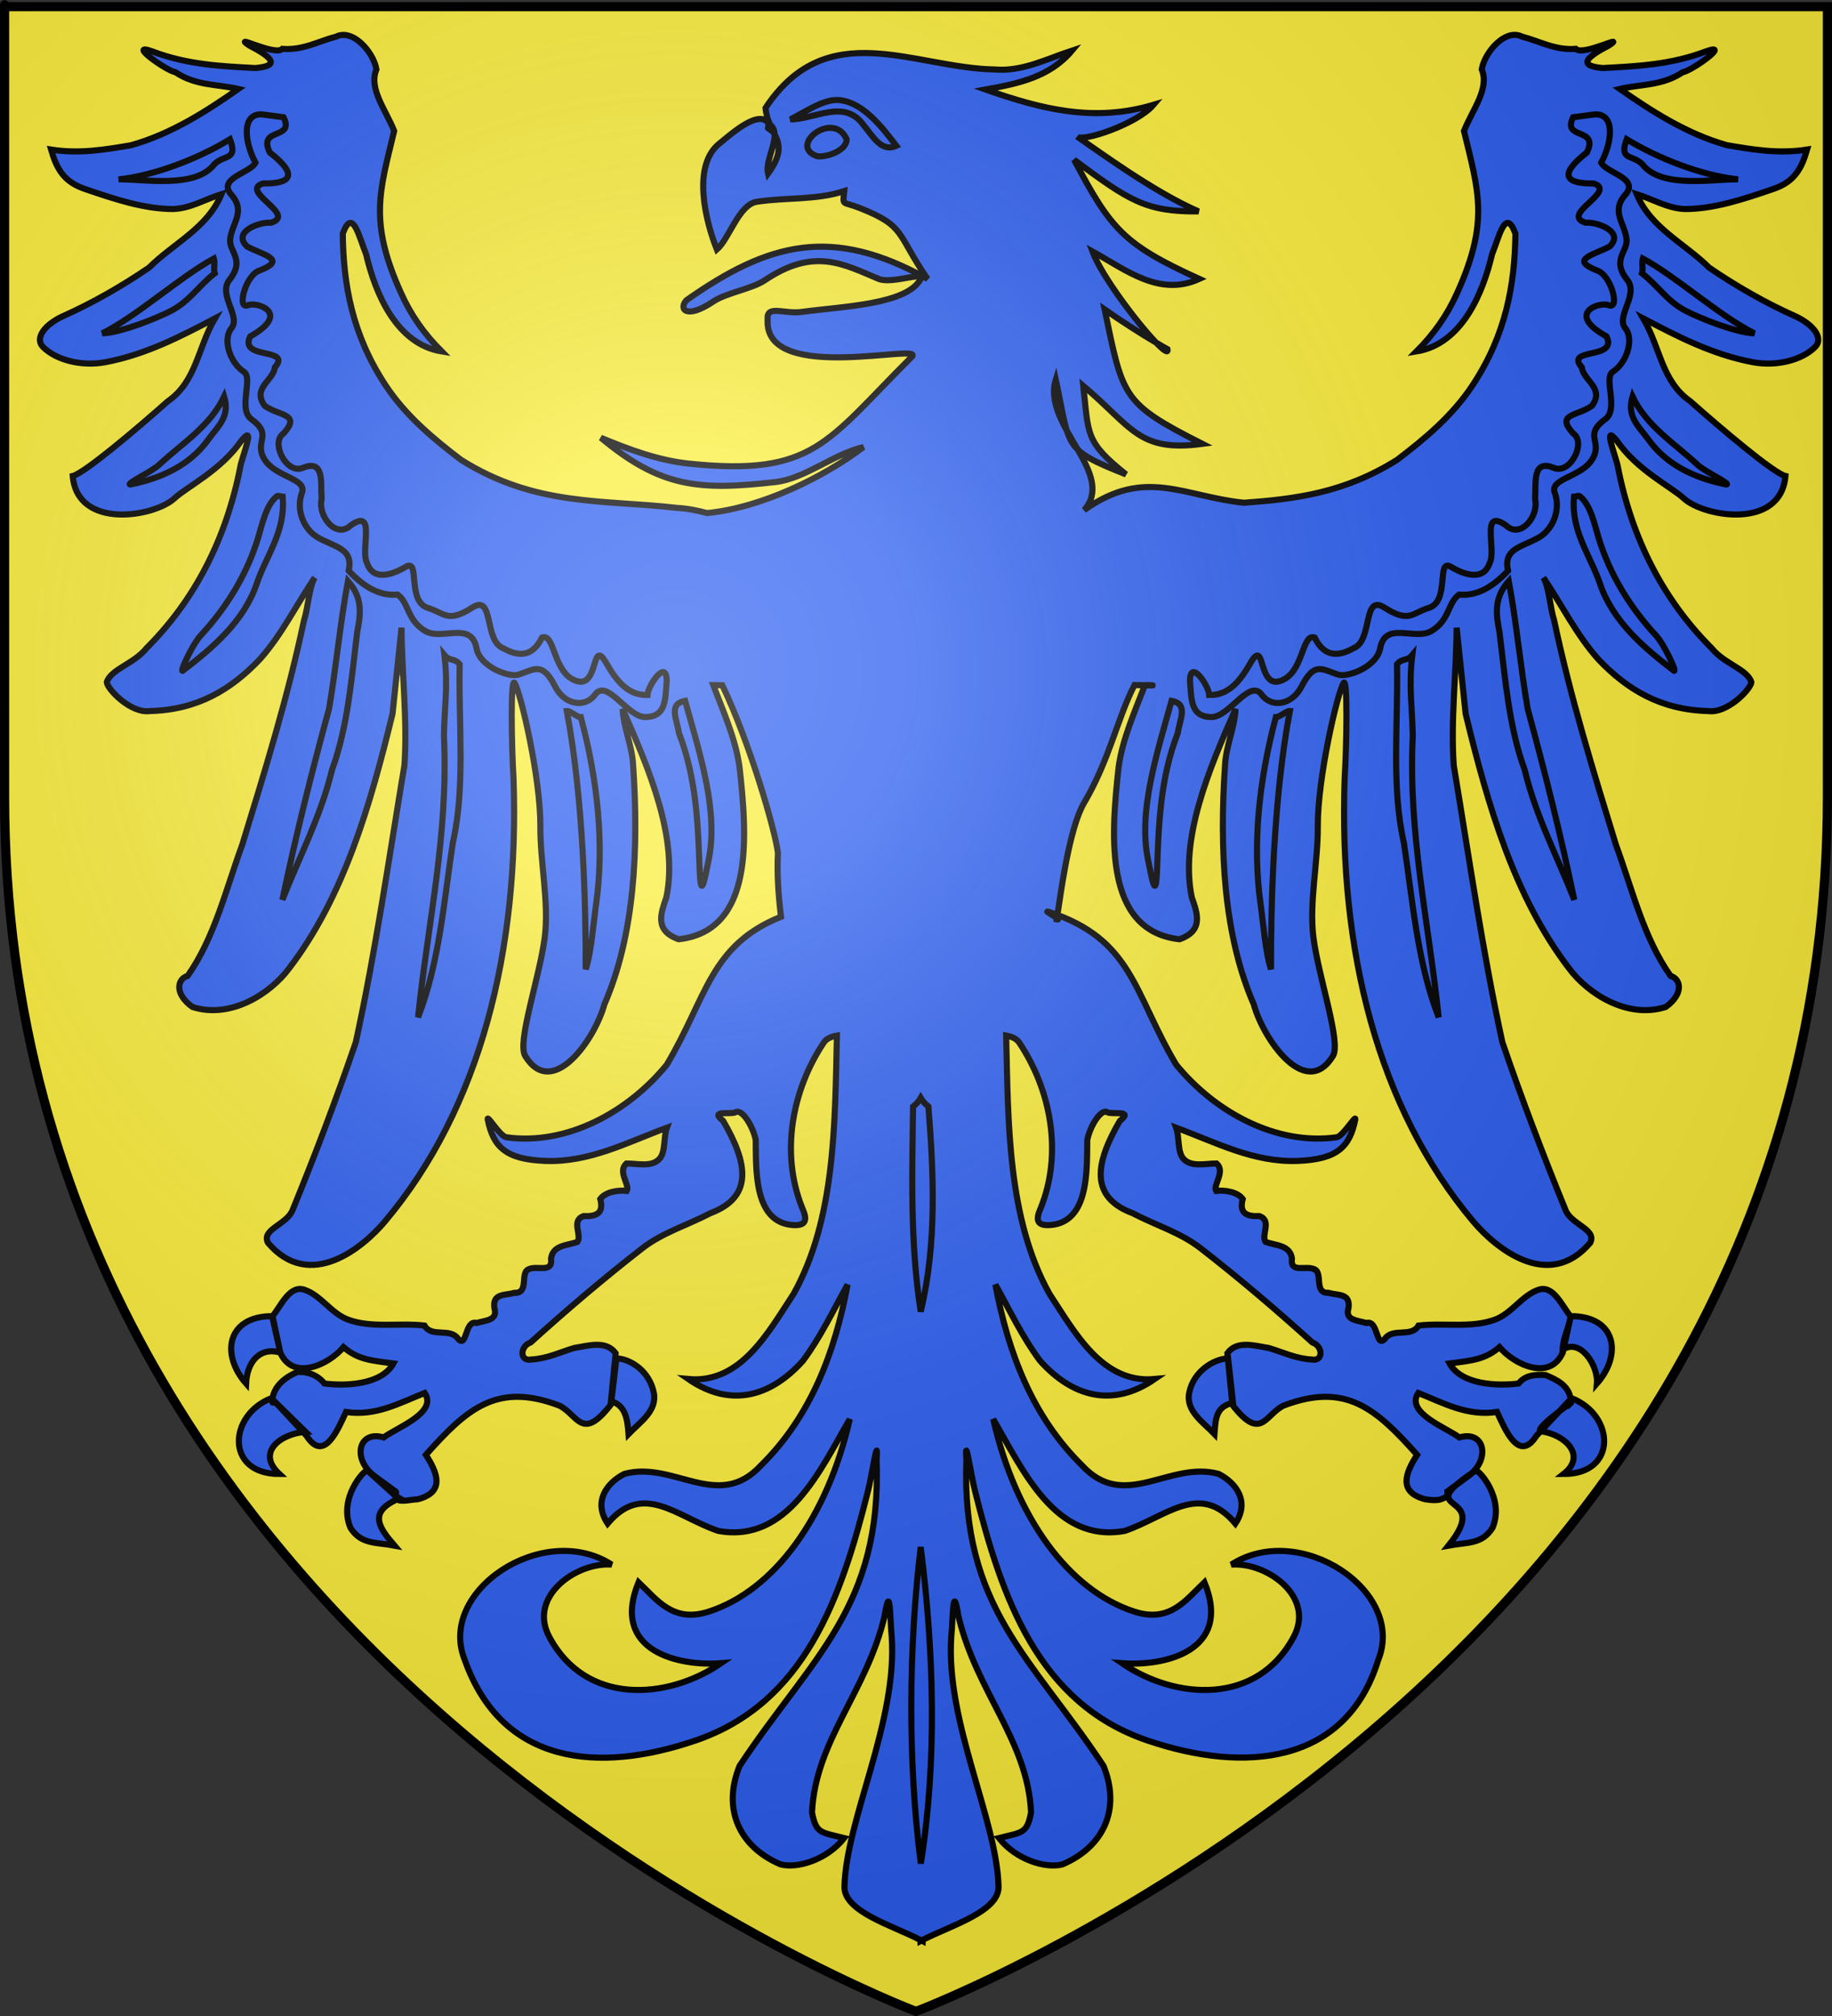
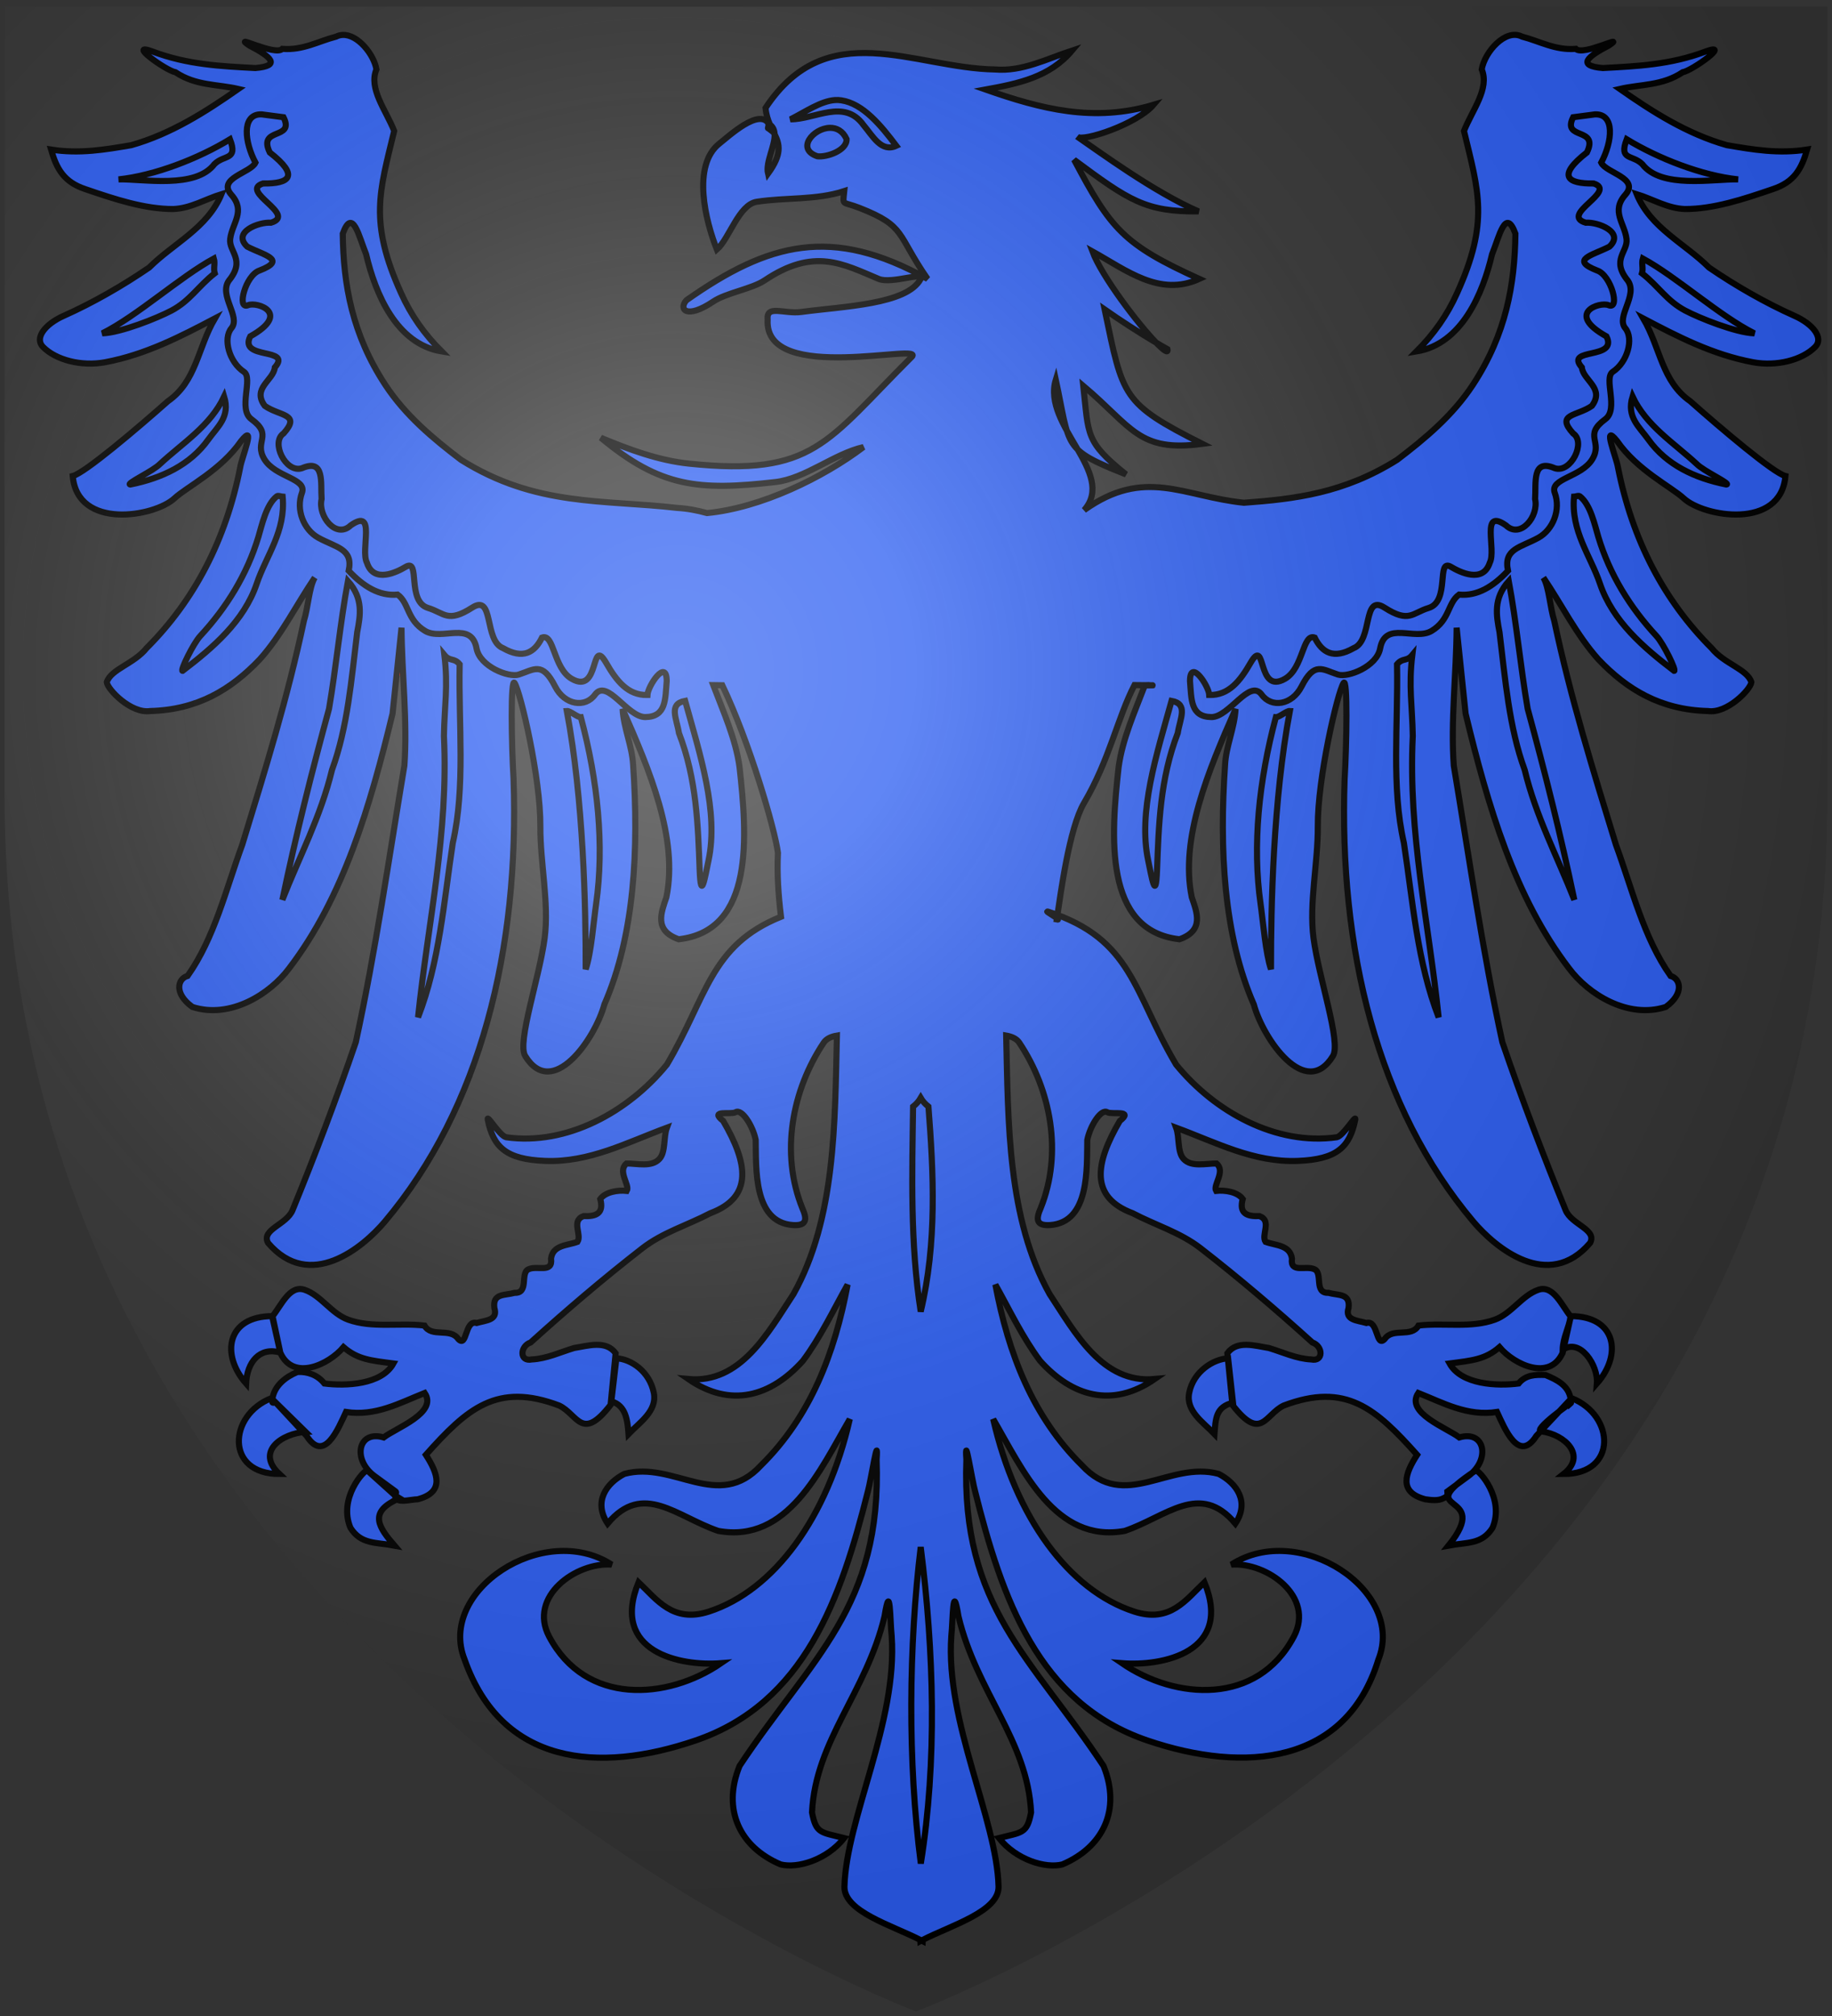
<svg xmlns="http://www.w3.org/2000/svg" xmlns:ns1="http://sodipodi.sourceforge.net/DTD/sodipodi-0.dtd" xmlns:ns2="http://www.inkscape.org/namespaces/inkscape" xmlns:xlink="http://www.w3.org/1999/xlink" height="660" width="600" version="1.0" id="svg2" ns1:version="0.32" ns2:version="0.44.1" ns1:docname="Blason Orgeval Yvelines01.svg" ns1:docbase="C:\Documents and Settings\Standard\Mes documents\Ouiqui\Blasons" ns2:export-filename="/Users/olivier/Desktop/Blason Rouge/Blason_Vide_3D.png" ns2:export-xdpi="144" ns2:export-ydpi="144">
  <rect width="100%" height="100%" fill="#333333" stroke="none" />
  <ns1:namedview ns2:window-height="721" ns2:window-width="1024" ns2:pageshadow="2" ns2:pageopacity="0.0" guidetolerance="10.0" gridtolerance="10.0" objecttolerance="10.0" borderopacity="1.0" bordercolor="#666666" pagecolor="#ffffff" id="base" showgrid="false" height="660px" ns2:zoom="0.70710678" ns2:cx="290.53104" ns2:cy="382.44935" ns2:window-x="-4" ns2:window-y="-4" ns2:current-layer="layer3" showguides="true" ns2:guide-bbox="true" />
  <desc id="desc4">Flag of Canton of Valais (Wallis)</desc>
  <defs id="defs6">
    <linearGradient id="linearGradient2893">
      <stop style="stop-color:white;stop-opacity:0.314;" offset="0" id="stop2895" />
      <stop id="stop2897" offset="0.19" style="stop-color:white;stop-opacity:0.251;" />
      <stop style="stop-color:#6b6b6b;stop-opacity:0.125;" offset="0.6" id="stop2901" />
      <stop style="stop-color:black;stop-opacity:0.125;" offset="1" id="stop2899" />
    </linearGradient>
    <linearGradient id="linearGradient2885">
      <stop id="stop2887" offset="0" style="stop-color:white;stop-opacity:1;" />
      <stop style="stop-color:white;stop-opacity:1;" offset="0.229" id="stop2891" />
      <stop id="stop2889" offset="1" style="stop-color:black;stop-opacity:1;" />
    </linearGradient>
    <linearGradient id="linearGradient2955">
      <stop id="stop2867" offset="0" style="stop-color:#fd0000;stop-opacity:1;" />
      <stop style="stop-color:#e77275;stop-opacity:0.659;" offset="0.5" id="stop2873" />
      <stop style="stop-color:black;stop-opacity:0.323;" offset="1" id="stop2959" />
    </linearGradient>
    <radialGradient ns2:collect="always" xlink:href="#linearGradient2955" id="radialGradient2961" cx="225.524" cy="218.901" fx="225.524" fy="218.901" r="300" gradientTransform="matrix(-4.167939e-4,2.183,-1.884,-3.599562e-4,615.597,-289.121)" gradientUnits="userSpaceOnUse" />
-     <polygon id="star" transform="scale(53,53)" points="0,-1 0.588,0.809 -0.951,-0.309 0.951,-0.309 -0.588,0.809 0,-1 " />
    <clipPath id="clip">
-       <path d="M 0,-200 L 0,600 L 300,600 L 300,-200 L 0,-200 z " id="path10" />
-     </clipPath>
+       </clipPath>
    <radialGradient ns2:collect="always" xlink:href="#linearGradient2955" id="radialGradient1911" gradientUnits="userSpaceOnUse" gradientTransform="matrix(-4.167939e-4,2.183,-1.884,-3.599562e-4,615.597,-289.121)" cx="225.524" cy="218.901" fx="225.524" fy="218.901" r="300" />
    <radialGradient ns2:collect="always" xlink:href="#linearGradient2955" id="radialGradient2865" gradientUnits="userSpaceOnUse" gradientTransform="matrix(0,1.749,-1.593,-1.049767e-7,551.788,-191.29)" cx="225.524" cy="218.901" fx="225.524" fy="218.901" r="300" />
    <radialGradient ns2:collect="always" xlink:href="#linearGradient2955" id="radialGradient2871" gradientUnits="userSpaceOnUse" gradientTransform="matrix(0,1.386,-1.323,-5.741131e-8,-158.082,-109.541)" cx="225.524" cy="218.901" fx="225.524" fy="218.901" r="300" />
    <radialGradient ns2:collect="always" xlink:href="#linearGradient2893" id="radialGradient3163" gradientUnits="userSpaceOnUse" gradientTransform="matrix(1.353,0,0,1.349,-77.629,-85.747)" cx="221.445" cy="226.331" fx="221.445" fy="226.331" r="300" />
  </defs>
  <g ns2:groupmode="layer" id="layer3" ns2:label="Fond écu" style="display:inline">
-     <path id="path2855" style="fill:#fcef3c;fill-opacity:0.991;fill-rule:evenodd;stroke:none;stroke-width:1px;stroke-linecap:butt;stroke-linejoin:miter;stroke-opacity:1" d="M 300.222,659.439 C 300.222,659.439 598.722,547.119 598.722,261.668 C 598.722,-23.784 598.722,3.116 598.722,3.116 L 1.722,3.116 L 1.722,261.668 C 1.722,547.119 300.222,659.439 300.222,659.439 z " ns1:nodetypes="cccccc" />
    <path ns1:type="arc" style="fill:yellow;fill-opacity:0.988;fill-rule:evenodd;stroke:#eb0000;stroke-width:1.5;stroke-linejoin:round;stroke-miterlimit:4;stroke-dasharray:none;stroke-opacity:1" id="path5358" ns1:cx="130.5" ns1:cy="204.25" ns1:rx="2" ns1:ry="16.25" d="M 130.923,220.133 A 2,16.25 0 0 1 129.886,219.714" ns1:start="1.357941" ns1:end="1.8830542" ns1:open="true" />
  </g>
  <g ns2:groupmode="layer" id="layer6" ns2:label="Meubles" style="display:inline">
    <path ns1:nodetypes="ccccccccccccccsssccccccccccccccccccccscccsssscccccccccccccscsccccccccccccssccccccccccccccsscccccccccccsccscscsccccccccccsccsccsccccccccscccccsccccccccsccsccsccccccccccscscsccsccccccccccscccccccccccccssccccccccccccscscccscsccccccccsssscccsccccccccccccccccccccssscccccccccccccccccccscccccccccccccccccccccscscsccsscssccscsccccsccccccccccccccccccccccccccccccccccccccccccccccccsccsccc" id="path2758" d="M 112.159,11.436 C 111.449,11.478 110.749,11.646 110.066,11.998 C 104.252,13.499 99.233,16.536 92.472,15.998 C 90.128,18.491 75.608,10.805 81.659,14.904 C 88.774,18.571 92.165,21.552 83.628,22.279 C 72.504,21.681 61.405,21.212 49.909,16.842 C 41.262,13.685 54.315,23.106 57.472,23.654 C 64.162,28.123 71.186,27.532 78.066,29.123 C 67.349,36.598 56.125,43.802 43.003,47.529 C 34.531,48.971 26.063,50.437 16.722,48.967 C 18.544,55.258 20.906,59.607 28.003,61.936 C 37.645,65.243 47.374,68.457 56.753,68.436 C 62.487,68.21 67.274,65.183 72.534,63.561 C 67.986,74.651 56.817,79.645 48.847,87.592 C 40.126,93.561 30.312,99.187 20.847,103.404 C 14.693,106.146 11.246,110.698 14.066,113.561 C 18.314,117.873 26.694,120.027 34.409,118.592 C 47.634,116.131 59.139,110.156 70.378,104.248 C 64.673,114.075 64.365,124.811 54.972,131.373 C 44.82,140.374 27.714,154.881 23.816,155.842 C 25.373,173.538 50.596,169.237 57.159,163.123 C 61.2,159.385 72.368,153.949 78.972,144.373 C 84.058,138.048 79.16,149.867 78.691,152.904 C 73.989,176.833 63.547,196.659 48.003,212.186 C 43.831,217.393 36.334,219.034 34.972,223.342 C 35.225,225.739 42.966,233.716 49.191,232.779 C 64.615,232.391 75.627,225.809 85.097,215.842 C 92.215,207.895 97.077,197.984 103.097,189.092 C 101.265,192.096 100.898,199.011 99.534,203.248 C 94.208,228.388 86.737,252.465 79.347,276.529 C 73.958,291.239 70.24,307.076 61.441,319.498 C 58.202,320.39 56.87,325.206 63.003,329.654 C 75.535,333.693 88.503,325.321 94.659,317.061 C 112.511,293.747 121.251,263.856 128.566,233.623 C 129.545,224.246 130.524,214.875 131.503,205.498 C 131.6,220.476 133.499,236.065 132.441,250.654 C 127.393,280.932 122.987,311.571 116.534,341.186 C 110.152,359.846 103.082,378.416 95.816,396.186 C 93.854,400.983 85.453,402.482 87.784,406.904 C 101.47,422.926 118.837,408.437 126.003,399.967 C 157.545,362.551 170.116,310.647 168.191,254.998 C 167.53,244.091 167.143,221.451 168.534,223.592 C 170.533,226.666 177.075,254.825 176.972,270.467 C 176.892,282.508 179.892,295.636 178.378,307.123 C 176.662,320.143 169.287,341.246 172.003,345.686 C 180.907,360.242 194.87,340.161 197.941,328.811 C 207.841,306.162 209.245,277.888 207.347,250.373 C 207.008,244.111 204.248,238.385 203.909,232.123 C 212.849,252.32 222.178,274.556 218.253,293.748 C 216.593,298.654 214.047,304.625 222.284,307.498 C 247.178,304.693 244.712,273.511 242.191,251.029 C 240.927,241.931 236.994,233.209 233.597,224.311 C 234.587,224.334 235.578,224.329 236.566,224.342 C 245.465,242.895 253.831,271.596 254.784,279.217 C 254.432,286.172 254.943,293.151 255.784,300.123 C 232.558,309.503 231.605,326.285 218.409,348.529 C 205.789,364.03 185.604,375.125 165.753,372.311 C 163.58,371.778 159.483,364.741 159.722,366.467 C 161.536,375.525 165.699,379.557 178.534,380.061 C 192.987,380.628 205.301,374.022 218.409,369.186 C 217.229,372.373 218.09,377.134 215.941,379.436 C 213.369,382.189 208.681,380.881 205.191,380.904 C 202.106,383.477 206.393,387.998 205.284,389.873 C 202.334,389.55 198.282,390.219 196.597,392.529 C 197.873,397.288 195.171,398.325 191.097,398.123 C 186.948,399.682 190.636,404.219 189.128,406.561 C 185.895,407.777 181.079,407.531 180.472,412.029 C 181.113,417.021 175.923,414.133 173.034,415.561 C 170.31,416.866 173.327,423.426 168.534,423.248 C 165.272,424.177 161.273,423.329 161.909,428.217 C 163.16,432.231 159.207,432.23 156.097,433.123 C 152.142,431.971 153.04,441.513 150.066,438.342 C 147.415,434.512 141.346,438.05 139.034,433.967 C 130.83,432.981 121.897,434.904 114.003,432.029 C 108.532,430.037 105.091,424.059 99.753,422.248 C 94.823,420.575 92.085,427.483 89.159,431.029 L 91.784,442.748 L 91.816,442.904 L 91.847,442.936 C 96.063,452.2 107.643,446.785 112.503,441.029 C 117.224,445.104 121.542,445.41 128.847,446.373 C 124.974,453.363 113.184,453.826 106.253,452.936 C 103.959,450.077 100.674,449.002 97.441,449.154 C 93.572,450.752 89.819,453.619 89.191,458.061 L 90.253,459.123 L 100.409,470.061 C 106.16,479.111 110.732,467.801 113.316,462.248 C 123.01,463.746 130.865,459.304 139.097,456.029 C 143.461,462.545 129.738,467.454 125.659,470.592 C 117.253,468.093 115.286,477.829 122.691,483.248 L 129.566,488.279 C 130.018,488.61 129.387,489.248 129.409,489.623 L 130.847,490.498 C 130.552,490.622 130.307,490.748 130.034,490.873 C 131.399,491.869 134.679,490.89 136.784,490.842 C 145.806,488.498 143.319,482.253 139.472,476.279 C 152.971,461.155 162.777,452.422 183.159,460.154 C 189.274,463.106 190.518,472.101 199.972,459.936 L 201.628,443.029 C 198.443,438.631 192.468,440.629 188.034,441.311 C 183.436,442.686 179.052,444.824 174.159,445.061 C 170.067,445.91 170.25,440.7 173.784,439.498 C 185.637,428.782 197.793,418.43 210.378,408.654 C 217.064,403.461 225.245,401.071 232.628,397.186 C 246.752,391.906 244.967,380.871 236.847,366.967 C 232.094,363.213 239.44,365.014 240.909,364.123 C 242.948,362.887 246.576,368.546 247.503,373.186 C 247.681,382.328 246.65,400.146 259.659,401.061 C 264.476,401.399 264.266,398.895 262.753,395.498 C 255.515,377.523 259.393,356.864 269.784,341.342 C 270.67,340.019 272.24,339.35 274.097,339.029 C 273.432,367.553 273.693,398.95 259.878,423.654 C 251.515,436.348 242.556,453.053 225.409,451.467 C 239.354,461.072 252.507,457.176 262.972,445.498 C 268.738,437.77 272.877,428.979 277.597,420.561 C 273.4,443.089 265.319,463.877 249.284,479.686 C 235.211,495.005 220.717,478.121 204.472,482.529 C 198.552,485.58 194.273,491.678 199.003,498.779 C 210.636,484.914 221.539,496.522 235.222,501.186 C 258.011,505.341 268.628,481.171 278.316,464.592 C 271.006,496.646 253.663,520.665 232.097,527.623 C 220.409,531.394 215.162,523.73 209.128,517.998 C 199.756,540.915 222.913,545.573 236.159,544.498 C 218.575,556.55 191.812,558.416 179.847,535.779 C 172.901,522.639 188.714,511.381 200.316,512.217 C 178.013,497.812 143.107,520.849 152.191,543.373 C 164.385,577.806 195.916,580.683 227.784,569.811 C 263.596,557.592 275.515,523.082 284.284,488.061 C 285.174,485.003 287.772,468.188 287.097,477.811 C 288.847,526.183 265.827,542.526 242.222,578.123 C 236.409,592.413 242.268,604.696 255.659,610.373 C 261.184,611.787 270.805,608.864 276.472,601.748 C 268.782,599.79 267.274,600.334 265.941,593.342 C 267.078,569.723 283.76,554.044 289.691,529.154 C 291.64,517.104 291.486,530.57 292.034,535.623 C 294.033,563.643 277.129,595.504 276.566,617.623 C 276.357,625.793 292.144,630.33 301.409,635.092 C 301.415,635.217 301.434,635.341 301.441,635.467 C 301.554,635.406 301.669,635.34 301.784,635.279 C 301.906,635.343 302.071,635.403 302.191,635.467 C 302.197,635.341 302.184,635.217 302.191,635.092 C 311.457,630.332 327.242,625.79 327.034,617.623 C 326.47,595.504 309.567,563.643 311.566,535.623 C 312.114,530.57 311.96,517.104 313.909,529.154 C 319.84,554.044 336.553,569.723 337.691,593.342 C 336.357,600.334 334.849,599.79 327.159,601.748 C 332.826,608.864 342.416,611.787 347.941,610.373 C 361.331,604.696 367.222,592.413 361.409,578.123 C 337.805,542.526 314.752,526.183 316.503,477.811 C 315.828,468.188 318.426,485.003 319.316,488.061 C 328.085,523.082 339.991,557.635 375.816,569.811 C 407.713,580.652 440.851,577.671 451.409,543.373 C 460.493,520.849 425.586,497.812 403.284,512.217 C 414.885,511.381 430.699,522.639 423.753,535.779 C 411.788,558.416 385.025,556.55 367.441,544.498 C 380.687,545.573 403.844,540.915 394.472,517.998 C 388.437,523.73 383.222,531.394 371.534,527.623 C 349.968,520.665 332.594,496.646 325.284,464.592 C 334.971,481.171 345.589,505.341 368.378,501.186 C 382.061,496.522 392.964,484.914 404.597,498.779 C 409.327,491.678 405.048,485.58 399.128,482.529 C 382.883,478.121 368.388,495.005 354.316,479.686 C 338.28,463.877 330.2,443.089 326.003,420.561 C 330.722,428.979 334.862,437.77 340.628,445.498 C 351.093,457.176 364.246,461.072 378.191,451.467 C 361.044,453.053 352.116,436.348 343.753,423.654 C 329.938,398.95 330.199,367.553 329.534,339.029 C 331.377,339.352 332.935,340.027 333.816,341.342 C 344.207,356.864 348.085,377.523 340.847,395.498 C 339.334,398.895 339.124,401.399 343.941,401.061 C 356.95,400.146 355.918,382.328 356.097,373.186 C 357.024,368.546 360.62,362.887 362.659,364.123 C 364.129,365.014 371.505,363.213 366.753,366.967 C 358.633,380.871 356.848,391.906 370.972,397.186 C 378.354,401.071 386.536,403.461 393.222,408.654 C 405.807,418.43 417.963,428.782 429.816,439.498 C 433.35,440.7 433.532,445.91 429.441,445.061 C 424.548,444.824 420.164,442.686 415.566,441.311 C 411.131,440.629 405.157,438.631 401.972,443.029 L 403.628,459.936 C 413.082,472.101 414.294,463.106 420.409,460.154 C 440.791,452.422 450.629,461.155 464.128,476.279 C 460.28,482.253 457.794,488.498 466.816,490.842 C 468.779,491.113 470.996,491.416 472.753,490.498 C 474.112,489.869 474.154,489.52 474.034,488.279 L 480.878,483.248 C 488.27,477.813 486.347,468.093 477.941,470.592 C 473.862,467.454 460.139,462.545 464.503,456.029 C 472.735,459.304 480.589,463.746 490.284,462.248 C 492.868,467.801 497.44,479.111 503.191,470.061 L 514.409,458.061 C 513.781,453.619 510.028,451.752 506.159,450.154 C 502.926,450.002 499.641,450.077 497.347,452.936 C 490.416,453.826 478.625,453.363 474.753,446.373 C 482.058,445.41 486.376,445.104 491.097,441.029 C 495.957,446.785 507.537,452.2 511.753,442.936 L 511.784,442.904 L 511.816,442.748 L 514.441,431.029 C 511.514,427.483 508.776,420.575 503.847,422.248 C 498.509,424.059 495.068,430.037 489.597,432.029 C 481.702,434.904 472.77,432.981 464.566,433.967 C 462.254,438.05 456.185,434.512 453.534,438.342 C 450.56,441.513 451.458,431.971 447.503,433.123 C 444.392,432.23 440.408,432.231 441.659,428.217 C 442.296,423.329 438.327,424.177 435.066,423.248 C 430.272,423.426 433.289,416.866 430.566,415.561 C 427.677,414.133 422.487,417.021 423.128,412.029 C 422.52,407.531 417.705,407.777 414.472,406.561 C 412.964,404.219 416.652,399.682 412.503,398.123 C 408.428,398.325 405.727,397.288 407.003,392.529 C 405.318,390.219 401.235,389.55 398.284,389.873 C 397.176,387.998 401.494,383.477 398.409,380.904 C 394.918,380.881 390.231,382.189 387.659,379.436 C 385.51,377.134 386.371,372.373 385.191,369.186 C 398.298,374.022 410.613,380.628 425.066,380.061 C 437.901,379.557 442.063,375.525 443.878,366.467 C 444.117,364.741 440.02,371.778 437.847,372.311 C 417.996,375.125 397.811,364.03 385.191,348.529 C 371.2,324.946 370.981,307.489 343.378,298.498 C 341.254,297.806 348.291,301.485 346.102,301.022 C 347.371,292.568 350.192,271.064 355.02,262.896 C 363.364,248.779 365.983,234.997 371.548,224.279 C 386.575,224.369 368.364,224.469 374.972,224.311 C 371.574,233.209 367.641,241.931 366.378,251.029 C 363.857,273.511 361.391,304.693 386.284,307.498 C 394.521,304.625 391.975,298.654 390.316,293.748 C 386.39,274.556 395.719,252.32 404.659,232.123 C 404.321,238.385 401.561,244.111 401.222,250.373 C 399.324,277.888 400.727,306.162 410.628,328.811 C 413.698,340.161 427.661,360.242 436.566,345.686 C 439.281,341.246 431.907,320.143 430.191,307.123 C 428.676,295.636 431.676,282.508 431.597,270.467 C 431.494,254.825 438.035,226.666 440.034,223.592 C 441.426,221.451 441.039,244.091 440.378,254.998 C 438.453,310.647 451.023,362.551 482.566,399.967 C 489.732,408.437 507.098,422.926 520.784,406.904 C 523.116,402.482 514.715,400.983 512.753,396.186 C 505.486,378.416 498.417,359.846 492.034,341.186 C 485.581,311.571 481.176,280.932 476.128,250.654 C 475.069,236.065 476.969,220.476 477.066,205.498 C 478.045,214.875 479.024,224.246 480.003,233.623 C 487.317,263.856 496.057,293.747 513.909,317.061 C 520.066,325.321 533.034,333.693 545.566,329.654 C 551.699,325.206 550.367,320.39 547.128,319.498 C 538.329,307.076 534.61,291.239 529.222,276.529 C 521.832,252.465 514.36,228.388 509.034,203.248 C 507.671,199.011 507.304,192.096 505.472,189.092 C 511.491,197.984 516.353,207.895 523.472,215.842 C 532.941,225.809 543.954,232.391 559.378,232.779 C 565.602,233.716 573.344,225.739 573.597,223.342 C 572.235,219.034 564.738,217.393 560.566,212.186 C 545.022,196.659 534.579,176.833 529.878,152.904 C 529.408,149.867 524.511,138.048 529.597,144.373 C 536.201,153.949 547.369,159.385 551.409,163.123 C 557.973,169.237 583.195,173.538 584.753,155.842 C 580.854,154.881 563.748,140.374 553.597,131.373 C 544.203,124.811 543.896,114.075 538.191,104.248 C 549.429,110.156 560.935,116.131 574.159,118.592 C 581.874,120.027 590.254,117.873 594.503,113.561 C 597.323,110.698 593.876,106.146 587.722,103.404 C 578.257,99.187 568.442,93.561 559.722,87.592 C 551.752,79.645 540.583,74.651 536.034,63.561 C 541.294,65.183 546.082,68.21 551.816,68.436 C 561.194,68.457 570.923,65.243 580.566,61.936 C 587.663,59.607 590.024,55.258 591.847,48.967 C 582.506,50.437 574.038,48.971 565.566,47.529 C 552.443,43.802 541.219,36.598 530.503,29.123 C 537.383,27.532 544.406,28.123 551.097,23.654 C 554.254,23.106 567.307,13.685 558.659,16.842 C 547.164,21.212 536.065,21.681 524.941,22.279 C 516.404,21.552 519.794,18.571 526.909,14.904 C 532.96,10.805 518.441,18.491 516.097,15.998 C 509.335,16.536 504.317,13.499 498.503,11.998 C 493.037,9.178 486.23,17.103 485.284,22.717 C 487.929,29.014 482.152,36.081 479.472,42.873 C 484.22,62.632 487.845,72.5 477.222,95.936 C 473.978,103.19 469.619,109.345 463.909,115.061 C 478.761,112.631 485.653,96.066 488.659,83.248 C 490.996,77.502 493.087,67.675 496.316,76.498 C 496.111,93.093 493.283,109.405 482.378,125.998 C 475.753,136.078 466.679,143.608 457.597,150.529 C 440.195,161.469 424.042,163.381 407.409,164.592 C 387.498,162.557 375.005,152.826 355.067,167.006 C 365.786,154.901 341.17,139.306 345.784,124.311 C 350.555,146.551 347.872,147.039 368.784,155.311 C 355.342,144.512 356.578,142.456 354.784,126.311 C 370.876,139.882 372.851,148.109 393.784,145.311 C 367.373,131.946 367.822,130.111 361.784,101.311 C 366.636,104.709 373.073,108.892 378.659,112.186 C 372.571,105.882 360.865,90.487 357.784,82.311 C 368.928,88.486 379.796,97.243 392.784,91.311 C 367.985,80.034 363.776,75.005 351.784,52.311 C 369.84,65.709 375.238,69.355 392.534,69.217 C 377.906,62.857 360.164,49.787 352.816,44.748 C 354.666,46.517 372.483,40.553 377.784,34.311 C 358.227,40.138 341.098,35.731 322.784,29.311 C 333.493,27.358 343.776,25.274 351.097,16.561 C 342.819,19.27 334.832,23.494 325.878,22.748 C 299.27,22.312 270.938,4.798 250.722,35.342 C 250.922,37.53 251.504,39.273 252.191,40.811 C 252.054,40.705 251.912,40.593 251.753,40.498 C 248.623,35.318 238.669,44.608 235.722,46.904 C 226.419,54.152 231.162,72.662 234.784,81.686 C 238.87,78.13 241.935,66.978 247.847,66.061 C 257.357,64.585 267.308,65.577 276.503,62.561 C 275.981,67.596 275.762,65.821 281.472,68.061 C 296.8,74.074 293.583,76.609 303.784,91.311 C 272.533,73.881 251.807,79.303 224.784,98.311 C 222.206,101.249 224.812,104.624 233.571,98.738 C 237.877,95.844 246.251,94.59 250.441,91.779 C 266.554,80.97 275.948,86.341 287.784,91.311 C 292.084,93.075 302.948,88.709 301.503,91.373 C 296.98,99.714 276.285,100.263 262.503,102.123 C 256.7,102.906 250.915,99.576 251.409,104.717 C 250.247,126.322 304.496,111.682 298.44,116.998 C 270.589,144.714 266.556,156.037 225.628,151.779 C 215.674,150.744 206.074,147.183 196.784,143.311 C 216.314,159.585 228.829,160.681 253.972,157.811 C 263.736,156.696 273.176,148.543 282.784,146.373 C 269.593,156.354 249.213,166.287 231.566,167.967 C 228.312,167.073 225.05,166.46 221.784,166.279 C 197.418,163.487 175.441,165.912 150.972,150.529 C 141.889,143.608 132.816,136.078 126.191,125.998 C 115.285,109.405 112.458,93.093 112.253,76.498 C 115.481,67.675 117.573,77.502 119.909,83.248 C 122.916,96.066 129.807,112.631 144.659,115.061 C 138.95,109.345 134.59,103.19 131.347,95.936 C 120.723,72.5 124.349,62.632 129.097,42.873 C 126.417,36.081 120.639,29.014 123.284,22.717 C 122.457,17.805 117.134,11.139 112.159,11.436 z M 378.659,112.186 C 381.125,114.738 382.681,115.851 382.347,114.311 C 381.184,113.67 379.944,112.943 378.659,112.186 z M 511.784,441.904 C 517.503,437.892 523.493,447.021 523.003,452.936 C 531.348,443.481 529.39,430.876 514.409,430.873 C 513.813,434.907 511.895,437.816 511.784,441.904 z M 514.503,459.311 C 515.333,458.568 501.405,468.45 504.89,468.613 C 512.599,469.685 519.762,476.532 512.097,482.561 C 529.821,482.591 528.874,463.298 514.753,457.748 C 514.248,458.154 514.465,458.693 514.503,459.311 z M 474.409,505.998 C 480.45,504.86 485.32,505.685 488.816,500.186 C 492.881,490.544 484.331,481.184 483.316,481.404 C 460.925,496.323 489.357,487.493 474.409,505.998 z M 130.034,490.873 C 129.675,490.611 129.445,490.217 129.409,489.623 L 120.284,481.404 C 119.269,481.184 110.718,490.544 114.784,500.186 C 118.28,505.685 123.15,504.86 129.191,505.998 C 124.19,500.171 120.561,495.208 130.034,490.873 z M 90.253,459.123 C 89.018,459.418 89.105,459.206 89.191,458.061 L 88.847,457.748 C 74.726,463.298 73.778,482.591 91.503,482.561 C 83.589,475.215 92.39,469.241 100.097,468.779 L 90.253,459.123 z M 91.753,442.779 C 91.767,442.772 91.77,442.755 91.784,442.748 L 89.251,430.873 C 74.271,430.876 72.252,443.481 80.597,452.936 C 80.906,445.897 85.043,440.895 91.753,442.779 z M 252.222,40.842 C 253.232,41.635 253.627,42.684 253.691,43.904 C 255.339,47.289 256.208,50.391 251.534,56.842 C 250.672,53.132 253.889,47.729 253.691,43.904 C 253.221,42.94 252.711,41.933 252.222,40.842 z M 201.878,444.686 L 200.222,458.779 C 205.06,460.13 205.508,465.073 205.847,469.467 C 209.516,465.642 215.297,461.918 214.128,455.998 C 212.736,448.949 206.649,444.917 201.878,444.686 z M 402.222,444.686 C 397.451,444.917 390.864,448.949 389.472,455.998 C 388.303,461.918 394.084,465.642 397.753,469.467 C 398.137,464.45 398.147,460.592 403.823,459.217 L 402.222,444.686 z " style="fill:#2b5df2;fill-opacity:0.988;fill-rule:evenodd;stroke:black;stroke-width:2;stroke-linecap:butt;stroke-linejoin:miter;stroke-miterlimit:4;stroke-dasharray:none;stroke-opacity:1;display:inline" />
    <path style="fill:#2b5df2;fill-opacity:0.988;fill-rule:evenodd;stroke:black;stroke-width:2;stroke-linecap:butt;stroke-linejoin:miter;stroke-miterlimit:4;stroke-dasharray:none;stroke-opacity:1;display:inline" d="M 251.95,42.225 C 251.814,42.119 251.672,42.008 251.513,41.912 C 251.48,42.088 251.881,42.059 251.95,42.225 z M 273.513,32.756 C 274.192,32.711 274.878,32.75 275.544,32.85 C 282.681,33.919 288.522,41.081 293.544,47.725 C 288.645,49.993 285.889,44.587 282.763,40.881 C 276.463,32.189 266.917,39.116 258.888,39.068 C 263.75,36.638 268.761,33.07 273.513,32.756 z M 85.107,37.443 C 85.299,37.433 85.494,37.436 85.7,37.443 C 88.092,37.755 90.465,38.069 92.857,38.381 C 96.668,45.968 84.291,41.467 88.357,49.912 C 98.236,57.629 94.811,60.185 86.138,60.068 C 78.198,62.605 97.452,70.276 88.763,72.912 C 84.754,72.612 75.882,76 80.982,80.756 C 86.471,83.563 94.163,85.012 84.982,88.568 C 80.415,90.089 77.36,101.544 81.263,99.912 C 84.177,98.694 95.571,102.536 81.95,110.131 C 78.118,117.942 95.829,113.621 90.013,120.287 C 89.59,124.539 82.41,127.082 86.732,132.881 C 91.605,136.292 98.693,135.419 92.888,141.881 C 88.54,144.731 93.576,155.022 98.888,153.287 C 106.452,149.998 104.956,158.107 105.326,163.381 C 104.036,169.008 110.106,176.539 114.857,172.006 C 123.349,166.044 117.948,179.965 120.169,184.225 C 122.414,191.111 129.977,187.301 132.888,185.568 C 137.802,182.644 133.057,196.875 140.2,199.037 C 145.627,200.68 146.58,204.087 154.669,198.912 C 161.914,194.277 158.408,209.742 164.763,212.193 C 171.24,215.888 175.042,213.739 177.513,208.725 C 181.539,207.269 181.173,218.715 187.232,222.225 C 196.642,227.676 193.256,207.866 198.575,217.1 C 201.895,222.862 205.6,227.668 212.044,227.537 C 212.179,224.572 218.298,215.377 218.357,222.943 C 217.857,228.928 218.24,234.683 211.357,234.756 C 205.512,234.818 198.892,222.107 194.919,227.35 C 191.732,231.857 184.947,230.887 181.825,224.756 C 177.566,216.39 174.955,219.23 169.857,220.85 C 166.625,221.876 157.18,218.241 156.075,212.287 C 154.371,203.101 144.753,209.888 139.2,206.537 C 133.215,202.925 134.002,197.413 130.232,194.662 C 124.241,195.221 119.016,191.997 114.2,186.85 C 115.757,179.632 110.097,179.282 104.232,176.037 C 99.454,173.394 96.852,166.857 98.888,161.35 C 100.651,156.583 90.146,156.272 86.575,150.318 C 83.055,144.448 89.642,142.597 82.325,137.225 C 77.836,133.929 83.014,123.772 79.888,121.725 C 75.087,118.581 72.924,110.881 75.794,107.443 C 78.923,103.696 71.575,96.748 74.95,91.881 C 80.565,85.016 74.873,82.463 75.388,78.225 C 76.016,73.049 80.555,69.17 75.794,63.787 C 70.962,58.324 82.046,56.658 83.669,53.256 C 80.101,46.54 79.158,37.776 85.107,37.443 z M 522.388,37.443 C 528.992,37.214 528.103,46.324 524.419,53.256 C 526.042,56.658 537.126,58.324 532.294,63.787 C 527.534,69.17 532.072,73.049 532.701,78.225 C 533.215,82.463 527.524,85.016 533.138,91.881 C 536.513,96.748 529.166,103.696 532.294,107.443 C 535.164,110.881 533.001,118.581 528.201,121.725 C 525.074,123.772 530.252,133.929 525.763,137.225 C 518.446,142.597 525.034,144.448 521.513,150.318 C 517.943,156.272 507.438,156.583 509.201,161.35 C 511.237,166.857 508.634,173.394 503.857,176.037 C 497.991,179.282 492.331,179.632 493.888,186.85 C 489.073,191.997 483.848,195.221 477.857,194.662 C 474.086,197.413 474.873,202.925 468.888,206.537 C 463.336,209.888 453.717,203.101 452.013,212.287 C 450.909,218.241 441.464,221.876 438.232,220.85 C 433.133,219.23 430.523,216.39 426.263,224.756 C 423.141,230.887 416.356,231.857 413.169,227.35 C 409.196,222.107 402.576,234.818 396.732,234.756 C 389.848,234.683 390.232,228.928 389.732,222.943 C 389.79,215.377 395.909,224.572 396.044,227.537 C 402.488,227.668 406.193,222.862 409.513,217.1 C 414.833,207.866 411.447,227.676 420.857,222.225 C 426.915,218.715 426.549,207.269 430.575,208.725 C 433.047,213.739 436.849,215.888 443.325,212.193 C 449.68,209.742 446.174,194.277 453.419,198.912 C 461.509,204.087 462.461,200.68 467.888,199.037 C 475.031,196.875 470.286,182.644 475.201,185.568 C 478.112,187.301 485.675,191.111 487.919,184.225 C 490.141,179.965 484.739,166.044 493.232,172.006 C 497.983,176.539 504.052,169.008 502.763,163.381 C 503.133,158.107 501.637,149.998 509.201,153.287 C 514.513,155.022 519.548,144.731 515.201,141.881 C 509.396,135.419 516.484,136.292 521.357,132.881 C 525.679,127.082 518.499,124.539 518.076,120.287 C 512.26,113.621 529.97,117.942 526.138,110.131 C 512.517,102.536 523.912,98.694 526.826,99.912 C 530.728,101.544 527.673,90.089 523.107,88.568 C 513.925,85.012 521.617,83.563 527.107,80.756 C 532.206,76 523.335,72.612 519.326,72.912 C 510.636,70.276 529.891,62.605 521.951,60.068 C 513.278,60.185 509.852,57.629 519.732,49.912 C 523.798,41.467 511.421,45.968 515.232,38.381 C 517.623,38.069 519.996,37.755 522.388,37.443 z M 271.825,41.85 C 273.954,41.82 276.029,42.815 277.263,45.537 C 277.42,49.303 270.706,51.545 267.7,51.162 C 260.593,48.787 266.386,41.927 271.825,41.85 z M 75.325,45.6 C 77.977,52.604 73.478,50.512 70.232,53.725 C 64.061,61.898 47.084,58.558 38.825,58.725 C 50.631,57.498 64.958,51.908 75.325,45.6 z M 532.763,45.6 C 543.13,51.908 557.458,57.498 569.263,58.725 C 561.005,58.558 544.028,61.898 537.857,53.725 C 534.611,50.512 530.112,52.604 532.763,45.6 z M 70.044,84.631 C 70.533,86.277 69.837,87.829 70.325,89.475 C 64.893,93.699 62.273,98.452 56.138,101.693 C 51.525,104.13 39.543,108.945 33.513,109.131 C 44.954,103.421 58.915,90.681 70.044,84.631 z M 538.044,84.631 C 549.174,90.681 563.134,103.421 574.576,109.131 C 568.545,108.945 556.563,104.13 551.951,101.693 C 545.815,98.452 543.195,93.699 537.763,89.475 C 538.252,87.829 537.556,86.277 538.044,84.631 z M 73.419,129.818 C 75.454,136.529 71.236,139.677 68.232,143.881 C 62.283,152.206 53.013,156.556 42.669,158.631 C 41.039,158.392 50.146,154.241 52.419,151.881 C 59.858,144.991 68.88,139.433 73.419,129.818 z M 534.669,129.818 C 539.208,139.433 548.231,144.991 555.669,151.881 C 557.942,154.241 567.049,158.392 565.419,158.631 C 555.075,156.556 545.806,152.206 539.857,143.881 C 536.853,139.677 532.635,136.529 534.669,129.818 z M 91.075,162.35 C 91.524,162.33 92.098,162.566 92.575,162.6 C 93.617,173.969 87.227,181.81 84.075,191.1 C 79.933,203.312 69.788,212.031 59.794,219.631 C 58.9,219.681 63.278,210.706 65.575,208.225 C 74.216,198.893 80.921,188.067 84.638,175.725 C 85.768,171.973 87.154,165.216 90.669,162.475 C 90.777,162.39 90.926,162.356 91.075,162.35 z M 517.013,162.35 C 517.163,162.356 517.311,162.39 517.419,162.475 C 520.935,165.216 522.321,171.973 523.451,175.725 C 527.168,188.067 533.873,198.893 542.513,208.225 C 544.81,210.706 549.188,219.681 548.294,219.631 C 538.3,212.031 528.155,203.312 524.013,191.1 C 520.862,181.81 514.472,173.969 515.513,162.6 C 515.991,162.566 516.564,162.33 517.013,162.35 z M 113.95,190.225 C 119.048,195.927 118.04,201.453 116.982,206.975 C 115.098,222.405 113.853,238.14 108.732,252.068 C 105.067,267.275 98.026,280.499 92.482,294.6 C 96.898,273.406 102.155,252.618 107.763,232.037 C 110.116,218.223 111.407,203.95 113.95,190.225 z M 494.138,190.225 C 496.681,203.95 497.972,218.223 500.326,232.037 C 505.933,252.618 511.191,273.406 515.607,294.6 C 510.062,280.499 503.021,267.275 499.357,252.068 C 494.236,238.14 492.991,222.405 491.107,206.975 C 490.049,201.453 489.04,195.927 494.138,190.225 z M 145.544,214.443 C 147.387,216.669 148.702,215.25 150.544,217.475 C 150.157,237.148 152.477,257.633 148.294,275.975 C 145.357,295.316 143.921,315.057 136.919,333.037 C 140.194,301.536 146.942,273.072 145.388,240.912 C 145.561,230.937 146.794,224.791 145.544,214.443 z M 462.544,214.443 C 461.295,224.791 462.528,230.937 462.701,240.912 C 461.146,273.072 467.894,301.536 471.169,333.037 C 464.168,315.057 462.731,295.316 459.794,275.975 C 455.611,257.633 457.932,237.148 457.544,217.475 C 459.387,215.25 460.702,216.669 462.544,214.443 z M 224.388,229.443 C 229.271,246.987 235.429,265.723 232.044,281.725 C 230.933,286.981 229.544,295.673 229.138,284.725 C 228.597,270.151 228.184,255.083 222.357,239.975 C 221.614,235.211 218.837,230.473 224.388,229.443 z M 383.7,229.443 C 389.251,230.473 386.475,235.211 385.732,239.975 C 379.904,255.083 379.492,270.151 378.95,284.725 C 378.544,295.673 377.156,286.981 376.044,281.725 C 372.66,265.723 378.817,246.987 383.7,229.443 z M 185.638,232.756 C 186.702,232.67 189.167,234.873 190.232,234.787 C 195.83,255.676 197.958,276.766 195.232,295.975 C 194.395,301.87 193.607,312.158 191.825,317.318 C 191.86,296.715 191.108,261.858 185.638,232.756 z M 422.45,232.756 C 416.98,261.858 416.229,296.715 416.263,317.318 C 414.481,312.158 413.693,301.87 412.857,295.975 C 410.131,276.766 412.259,255.676 417.857,234.787 C 418.921,234.873 421.386,232.67 422.45,232.756 z M 301.544,359.443 C 302.163,360.496 303.002,361.447 304.075,362.287 C 305.783,384.224 306.892,407.089 301.544,429.381 C 298.06,407.09 298.734,384.224 299.044,362.287 C 300.118,361.447 300.926,360.496 301.544,359.443 z M 301.544,506.475 C 305.904,540.91 306.943,576.573 301.575,610.068 C 297.219,576.501 297.628,538.765 301.544,506.475 z " id="path10589" ns1:nodetypes="ccccsccccccccccccsccccccccsssccssccscssssccsssssscssccccsscssssssccsssscsccssccsssccccccccscccccccccccccccccccccsccccscccsccccccscccscsssccssscscccccccccccccccccccccccccccssccccsscccsccccscccccccccc" />
  </g>
  <g ns2:groupmode="layer" id="layer2" ns2:label="Reflet final" ns1:insensitive="true" style="display:inline">
    <path ns1:nodetypes="cccccc" d="M 300,658.5 C 300,658.5 598.5,546.18 598.5,260.728 C 598.5,-24.723 598.5,2.176 598.5,2.176 L 1.5,2.176 L 1.5,260.728 C 1.5,546.18 300,658.5 300,658.5 z " style="opacity:1;fill:url(#radialGradient3163);fill-opacity:1;fill-rule:evenodd;stroke:none;stroke-width:1px;stroke-linecap:butt;stroke-linejoin:miter;stroke-opacity:1" id="path2875" ns2:export-xdpi="144" ns2:export-ydpi="144" />
  </g>
  <g ns2:groupmode="layer" id="layer1" ns2:label="Contour final" ns1:insensitive="true" style="display:inline">
-     <path ns1:nodetypes="cccccc" d="M 300,658.5 C 300,658.5 1.5,546.18 1.5,260.728 C 1.5,-24.723 1.5,2.176 1.5,2.176 L 598.5,2.176 L 598.5,260.728 C 598.5,546.18 300,658.5 300,658.5 z " style="opacity:1;fill:none;fill-opacity:1;fill-rule:evenodd;stroke:black;stroke-width:3;stroke-linecap:butt;stroke-linejoin:miter;stroke-miterlimit:4;stroke-dasharray:none;stroke-opacity:1" id="path1411" ns2:export-xdpi="144" ns2:export-ydpi="144" />
-   </g>
+     </g>
</svg>